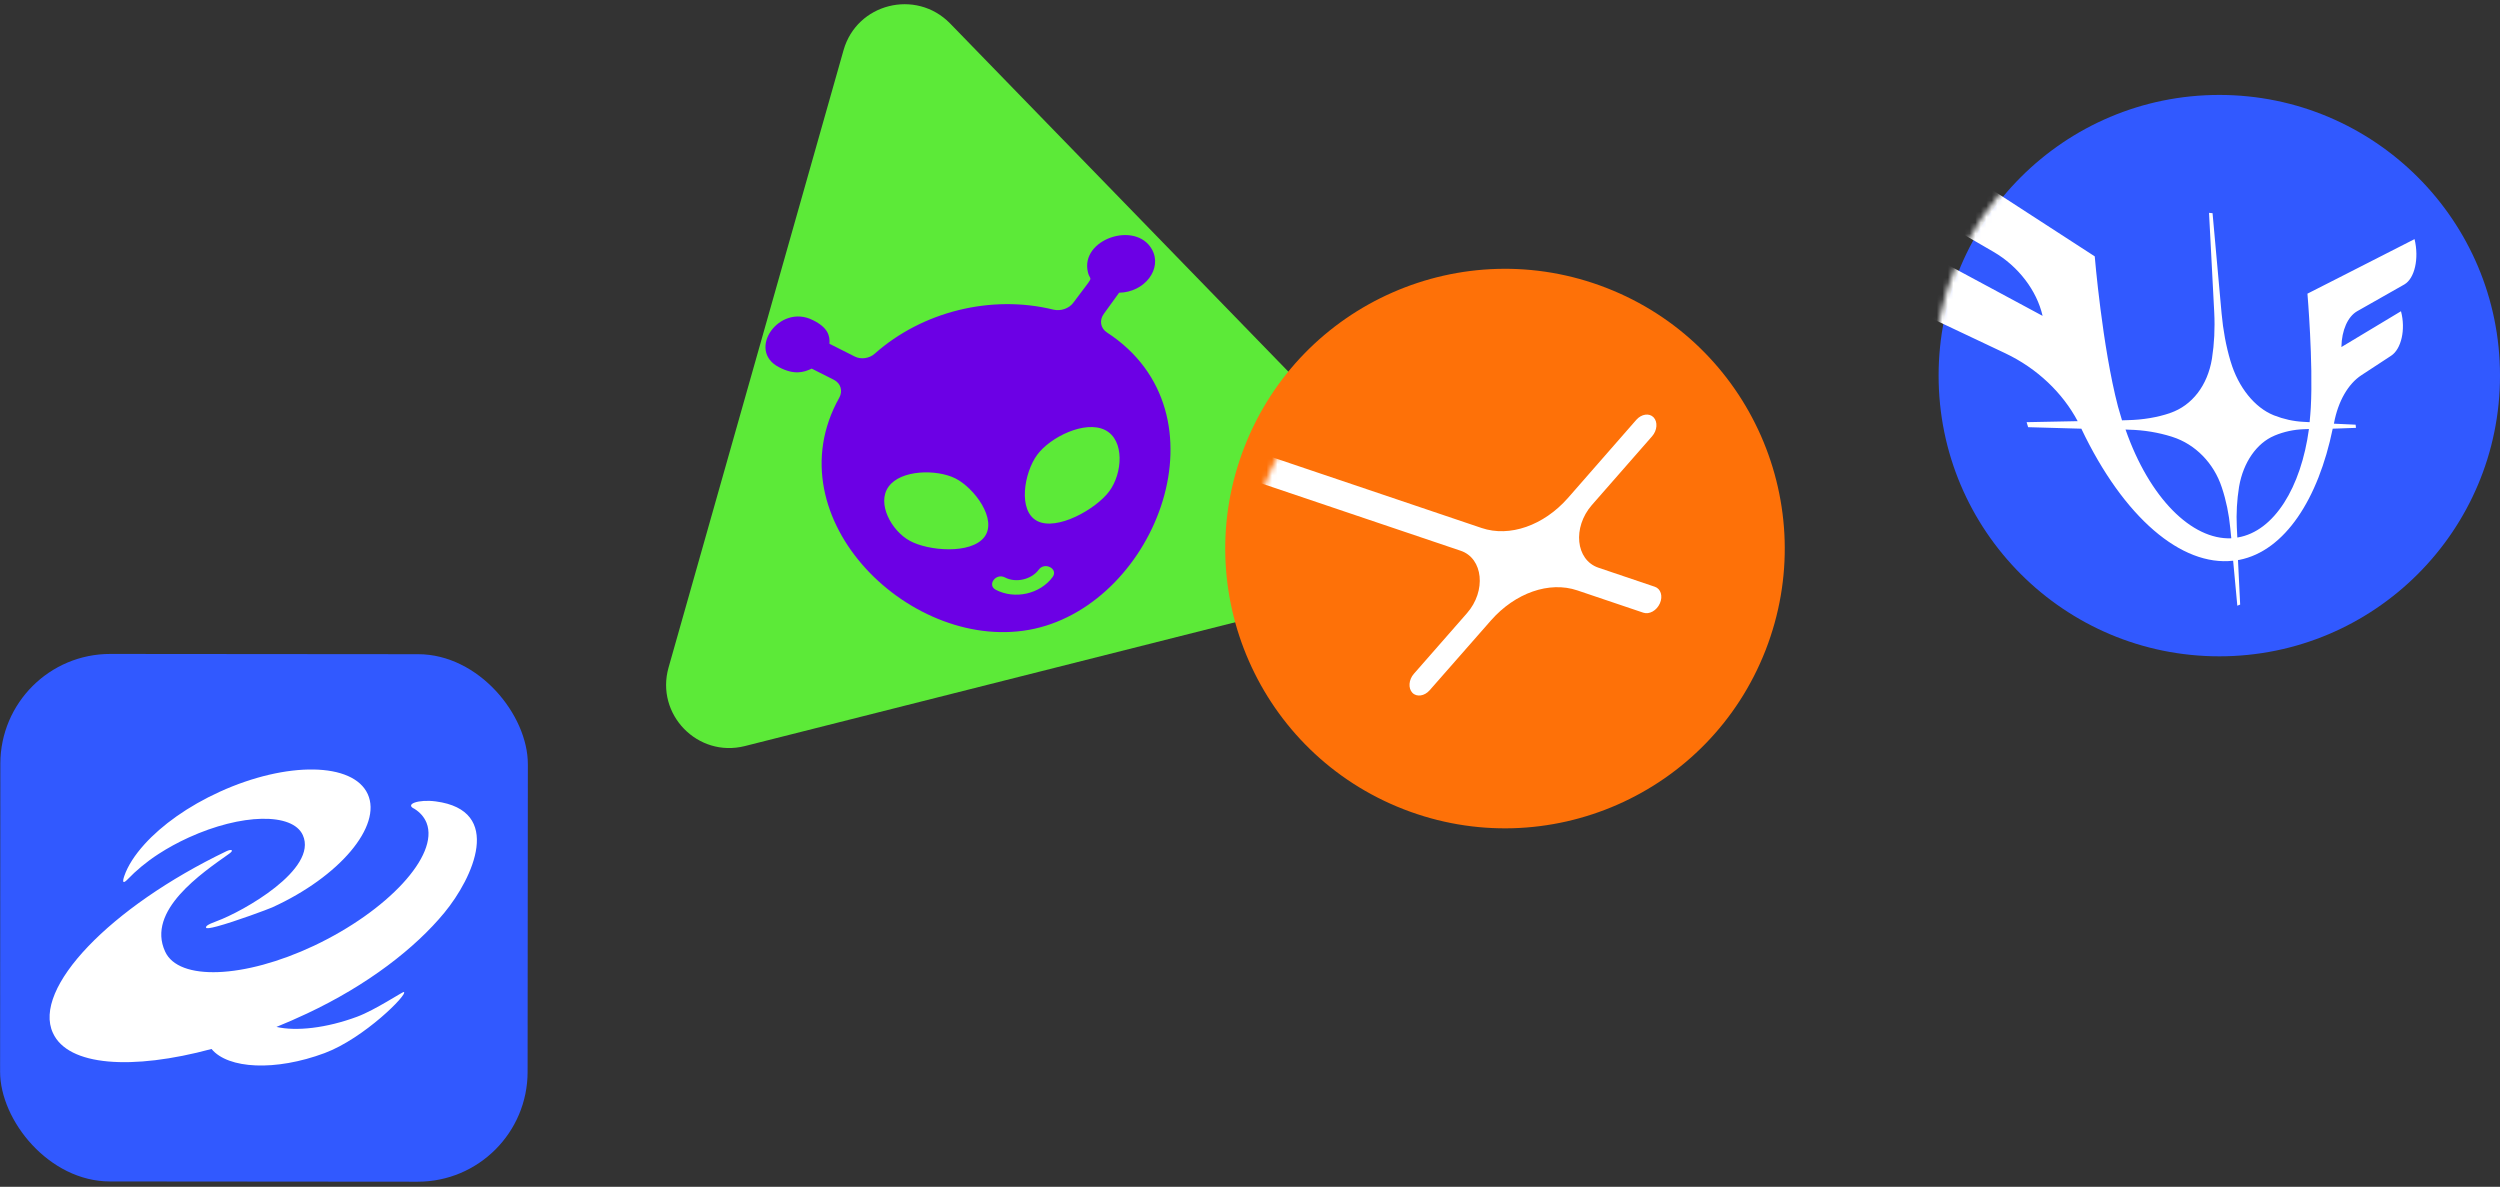
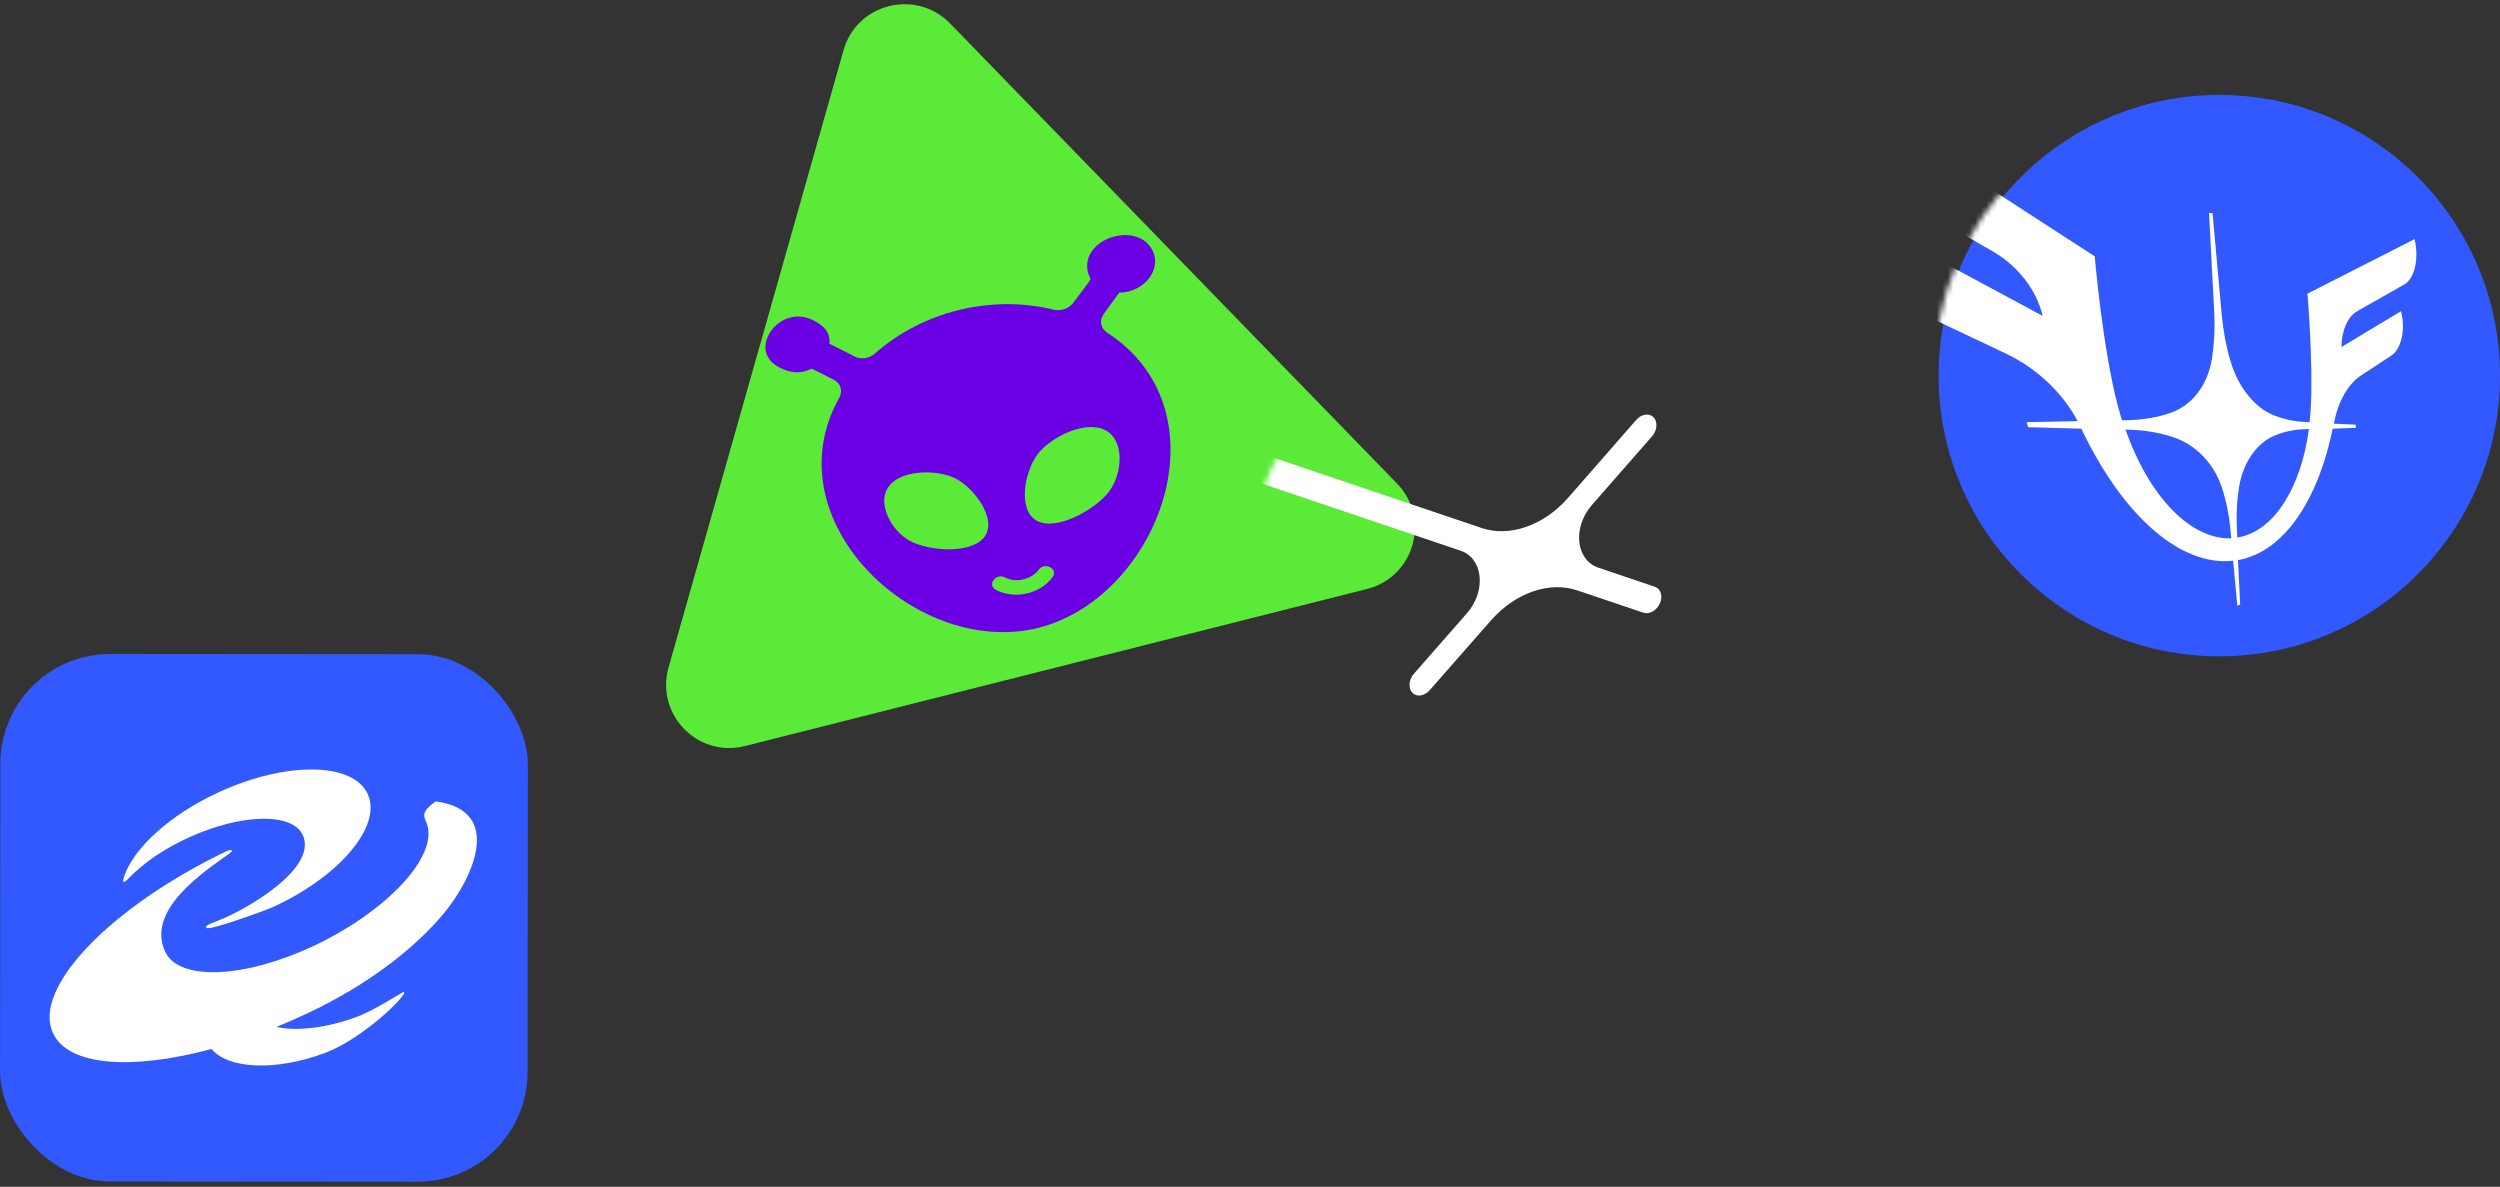
<svg xmlns="http://www.w3.org/2000/svg" width="455" height="216" viewBox="0 0 455 216" fill="none">
  <rect x="0" y="0" width="455" height="216" fill="#333333" stroke="none" />
  <path d="M153.524 9.137L121.676 121.496C119.269 130.005 126.971 137.954 135.569 135.783L248.824 107.185C257.389 105.022 260.427 94.361 254.269 88.014L172.896 4.245C166.671 -2.084 155.931 0.628 153.524 9.137Z" fill="#5CEA38" />
  <path d="M203.675 53.276C208.32 53.206 211.615 48.922 209.657 45.394C206.724 40.12 196.546 43.509 198 49.548C198.457 51.497 199.481 49.494 195.343 55.095C194.576 56.143 193.07 56.665 191.747 56.359C180.4 53.565 167.845 56.7 159.209 64.362C158.224 65.251 156.676 65.464 155.57 64.889L150.961 62.565C151.058 61.117 150.72 59.636 147.955 58.27C141.829 55.154 135.782 63.764 141.79 66.838C144.497 68.255 146.237 67.815 147.725 67.084L151.763 69.125C153.029 69.766 153.417 71.163 152.759 72.361C140.357 94.427 166.21 119.29 188.261 114.434C210.478 109.536 223.93 75.139 201.482 60.52C200.292 59.753 200.029 58.289 200.905 57.107L203.675 53.276ZM165.567 98.418C162.265 96.618 159.508 91.62 161.727 88.568C163.938 85.483 170.457 85.367 173.876 87.067C177.345 88.824 181.56 94.522 179.166 97.725C176.738 100.936 168.919 100.277 165.567 98.418ZM191.578 105.019C189.3 108.121 184.683 109.145 181.239 107.345C179.596 106.478 181.24 104.248 182.874 105.081C184.851 106.148 187.746 105.488 189.064 103.661C190.157 102.21 192.662 103.535 191.578 105.019ZM201.877 89.427C199.458 92.672 192.387 96.664 188.792 94.832C185.197 92.999 186.386 86.007 188.772 82.771C191.158 79.535 197.494 76.44 201.123 78.264C204.751 80.089 204.297 86.183 201.877 89.427Z" fill="#6C00E5" />
-   <path d="M255.433 147.273C281.629 157.478 311.139 144.514 321.343 118.317C331.548 92.12 318.584 62.611 292.387 52.406C266.191 42.202 236.681 55.166 226.477 81.362C216.272 107.559 229.236 137.068 255.433 147.273Z" fill="#FE7108" />
  <mask id="mask0_67_133" style="mask-type:luminance" maskUnits="userSpaceOnUse" x="225" y="46" width="98" height="108">
    <path d="M250.668 151.546C274.232 159.391 303.742 142.601 316.579 114.045C329.416 85.489 320.721 55.979 297.157 48.134C273.593 40.289 244.083 57.079 231.246 85.635C218.409 114.191 227.104 143.701 250.668 151.546Z" fill="white" />
  </mask>
  <g mask="url(#mask0_67_133)">
    <path d="M289.708 91.93L300.684 79.399C301.621 78.337 301.736 76.782 300.953 75.958C300.17 75.133 298.749 75.342 297.811 76.404L285.364 90.635C280.951 95.648 274.749 97.817 269.66 96.097L227.041 81.698C225.948 81.329 224.608 82.082 224.027 83.394C223.446 84.705 223.855 86.049 224.948 86.418L265.85 100.238C269.94 101.62 270.541 107.552 266.985 111.606L257.318 122.641C256.381 123.703 256.266 125.257 257.049 126.082C257.833 126.907 259.254 126.698 260.191 125.636L271.36 112.912C275.772 107.898 281.975 105.729 287.064 107.449L299.085 111.51C300.178 111.879 301.517 111.126 302.099 109.814C302.68 108.503 302.271 107.159 301.178 106.79L290.874 103.308C286.77 101.879 286.183 95.994 289.708 91.93Z" fill="white" />
  </g>
  <rect x="0.078" y="119" width="96.008" height="96.008" rx="20" transform="rotate(0.047 0.078 119)" fill="#3159FF" />
-   <path fill-rule="evenodd" clip-rule="evenodd" d="M49.562 165.139C61.8 159.564 69.576 150.337 66.931 144.529C64.286 138.722 52.22 138.532 39.982 144.106C34.225 146.728 29.456 150.159 26.294 153.661C24.538 155.607 23.259 157.569 22.619 159.439C22.231 160.572 22.38 160.925 23.259 160.01C24.736 158.47 26.614 156.879 28.856 155.424C30.518 154.346 32.366 153.329 34.359 152.421C43.941 148.056 53.232 147.862 55.11 151.986C57.936 158.19 44.19 165.921 39.428 167.656C37.615 168.317 37.46 168.598 37.499 168.831C37.543 169.04 38.333 168.915 39.489 168.607C42.733 167.744 48.865 165.456 49.562 165.139ZM50.313 186.9C52.153 186.151 54.01 185.338 55.875 184.462C66.949 179.262 75.573 172.551 80.871 166.118C86.114 159.752 91.725 147.493 79.305 145.855C76.168 145.441 73.575 146.365 75.434 147.209C76.442 147.849 77.197 148.681 77.637 149.768C79.963 155.715 70.506 165.808 57.145 172.125C44.415 178.124 32.509 178.562 30.056 173.19C26.602 165.738 36.712 158.919 41.717 155.373C42.681 154.691 42.09 154.499 41.221 154.916C19.983 165.127 5.86 179.883 9.633 188.004C12.369 194.031 24.015 194.824 38.498 190.914C41.521 194.564 50.133 194.993 59.072 191.666C66.257 188.991 74.356 180.861 73.501 180.543C73.279 180.476 68.314 183.808 65.007 185.039C59.389 187.13 53.892 187.723 50.313 186.9Z" fill="white" />
+   <path fill-rule="evenodd" clip-rule="evenodd" d="M49.562 165.139C61.8 159.564 69.576 150.337 66.931 144.529C64.286 138.722 52.22 138.532 39.982 144.106C34.225 146.728 29.456 150.159 26.294 153.661C24.538 155.607 23.259 157.569 22.619 159.439C22.231 160.572 22.38 160.925 23.259 160.01C24.736 158.47 26.614 156.879 28.856 155.424C30.518 154.346 32.366 153.329 34.359 152.421C43.941 148.056 53.232 147.862 55.11 151.986C57.936 158.19 44.19 165.921 39.428 167.656C37.615 168.317 37.46 168.598 37.499 168.831C37.543 169.04 38.333 168.915 39.489 168.607C42.733 167.744 48.865 165.456 49.562 165.139ZM50.313 186.9C52.153 186.151 54.01 185.338 55.875 184.462C66.949 179.262 75.573 172.551 80.871 166.118C86.114 159.752 91.725 147.493 79.305 145.855C76.442 147.849 77.197 148.681 77.637 149.768C79.963 155.715 70.506 165.808 57.145 172.125C44.415 178.124 32.509 178.562 30.056 173.19C26.602 165.738 36.712 158.919 41.717 155.373C42.681 154.691 42.09 154.499 41.221 154.916C19.983 165.127 5.86 179.883 9.633 188.004C12.369 194.031 24.015 194.824 38.498 190.914C41.521 194.564 50.133 194.993 59.072 191.666C66.257 188.991 74.356 180.861 73.501 180.543C73.279 180.476 68.314 183.808 65.007 185.039C59.389 187.13 53.892 187.723 50.313 186.9Z" fill="white" />
  <path d="M403.913 119.451C432.128 119.451 455 96.579 455 68.365C455 40.15 432.128 17.278 403.913 17.278C375.699 17.278 352.826 40.15 352.826 68.365C352.826 96.579 375.699 119.451 403.913 119.451Z" fill="#3159FF" />
  <mask id="mask1_67_133" style="mask-type:luminance" maskUnits="userSpaceOnUse" x="352" y="17" width="103" height="103">
    <path d="M403.214 119.429C431.499 119.429 454.429 96.499 454.429 68.214C454.429 39.929 431.499 17 403.214 17C374.929 17 352 39.929 352 68.214C352 96.499 374.929 119.429 403.214 119.429Z" fill="white" />
  </mask>
  <g mask="url(#mask1_67_133)">
    <path d="M439.447 43.519L425.588 50.584L419.954 53.447C419.954 53.447 421.02 65.933 420.563 74.216C420.502 75.099 420.441 75.982 420.35 76.835L419.223 76.774C417.426 76.683 415.629 76.287 413.923 75.617C413.862 75.586 413.832 75.586 413.771 75.556C410.39 74.186 407.375 70.531 405.973 65.78C405.973 65.75 405.943 65.719 405.943 65.689C405.151 63.039 404.603 60.086 404.329 57.04L402.684 38.798C402.471 38.768 402.258 38.768 402.044 38.738L402.989 56.827C403.141 59.811 402.989 62.613 402.593 65.141C402.593 65.202 402.562 65.263 402.562 65.354C401.77 70.105 398.999 73.79 394.978 75.16C394.948 75.16 394.917 75.19 394.917 75.19C392.663 75.952 390.044 76.409 387.211 76.469L386.206 76.5C385.963 75.678 385.719 74.855 385.475 74.003C382.612 63.07 381.242 46.656 381.242 46.656L369.119 38.798L320.174 7.066C318.194 13.644 324.164 23.42 332.814 28.414L362.815 45.833C367.383 48.483 370.703 52.929 371.739 57.436C371.739 57.467 371.739 57.497 371.769 57.497L337.748 39.194C336.012 45.102 340.794 52.868 347.951 56.248L364.947 64.288C370.795 67.059 375.424 71.536 378.135 76.652L368.845 76.835C368.937 77.139 369.028 77.444 369.119 77.749L378.805 78.022C386.511 94.224 397.049 103.116 406.43 102.05L407.192 110.242C407.375 110.181 407.527 110.09 407.71 110.029L407.314 101.928C407.405 101.928 407.466 101.898 407.557 101.898C415.872 100.254 421.933 90.782 424.553 78.022L428.786 77.87C428.756 77.688 428.756 77.474 428.725 77.292L424.766 77.109C424.766 77.079 424.796 77.018 424.796 76.987C425.527 73.059 427.355 69.861 429.791 68.277L435.183 64.745C437.041 63.527 437.863 59.964 436.98 56.644L426.137 63.161C426.137 63.131 426.137 63.131 426.137 63.1C426.197 60.116 427.294 57.619 429 56.644L437.589 51.772C439.477 50.675 440.3 47.051 439.447 43.519ZM386.846 78.175L387.486 78.205C390.227 78.266 392.846 78.723 395.191 79.454C395.252 79.484 395.313 79.484 395.374 79.515C399.577 80.855 402.928 84.326 404.359 88.681C404.359 88.712 404.39 88.742 404.39 88.773C405.151 91.057 405.669 93.554 405.913 96.142L406.095 97.97C398.907 98.274 391.201 90.661 386.846 78.175ZM407.283 97.817C407.253 97.817 407.222 97.817 407.192 97.817L407.1 95.929C406.979 93.432 407.131 90.965 407.496 88.681C407.496 88.62 407.527 88.559 407.527 88.499C408.288 84.144 410.725 80.641 413.923 79.302C413.953 79.302 413.953 79.271 413.984 79.271C415.659 78.571 417.487 78.175 419.314 78.114L420.228 78.083C418.796 88.681 413.923 96.691 407.283 97.817Z" fill="white" />
  </g>
</svg>